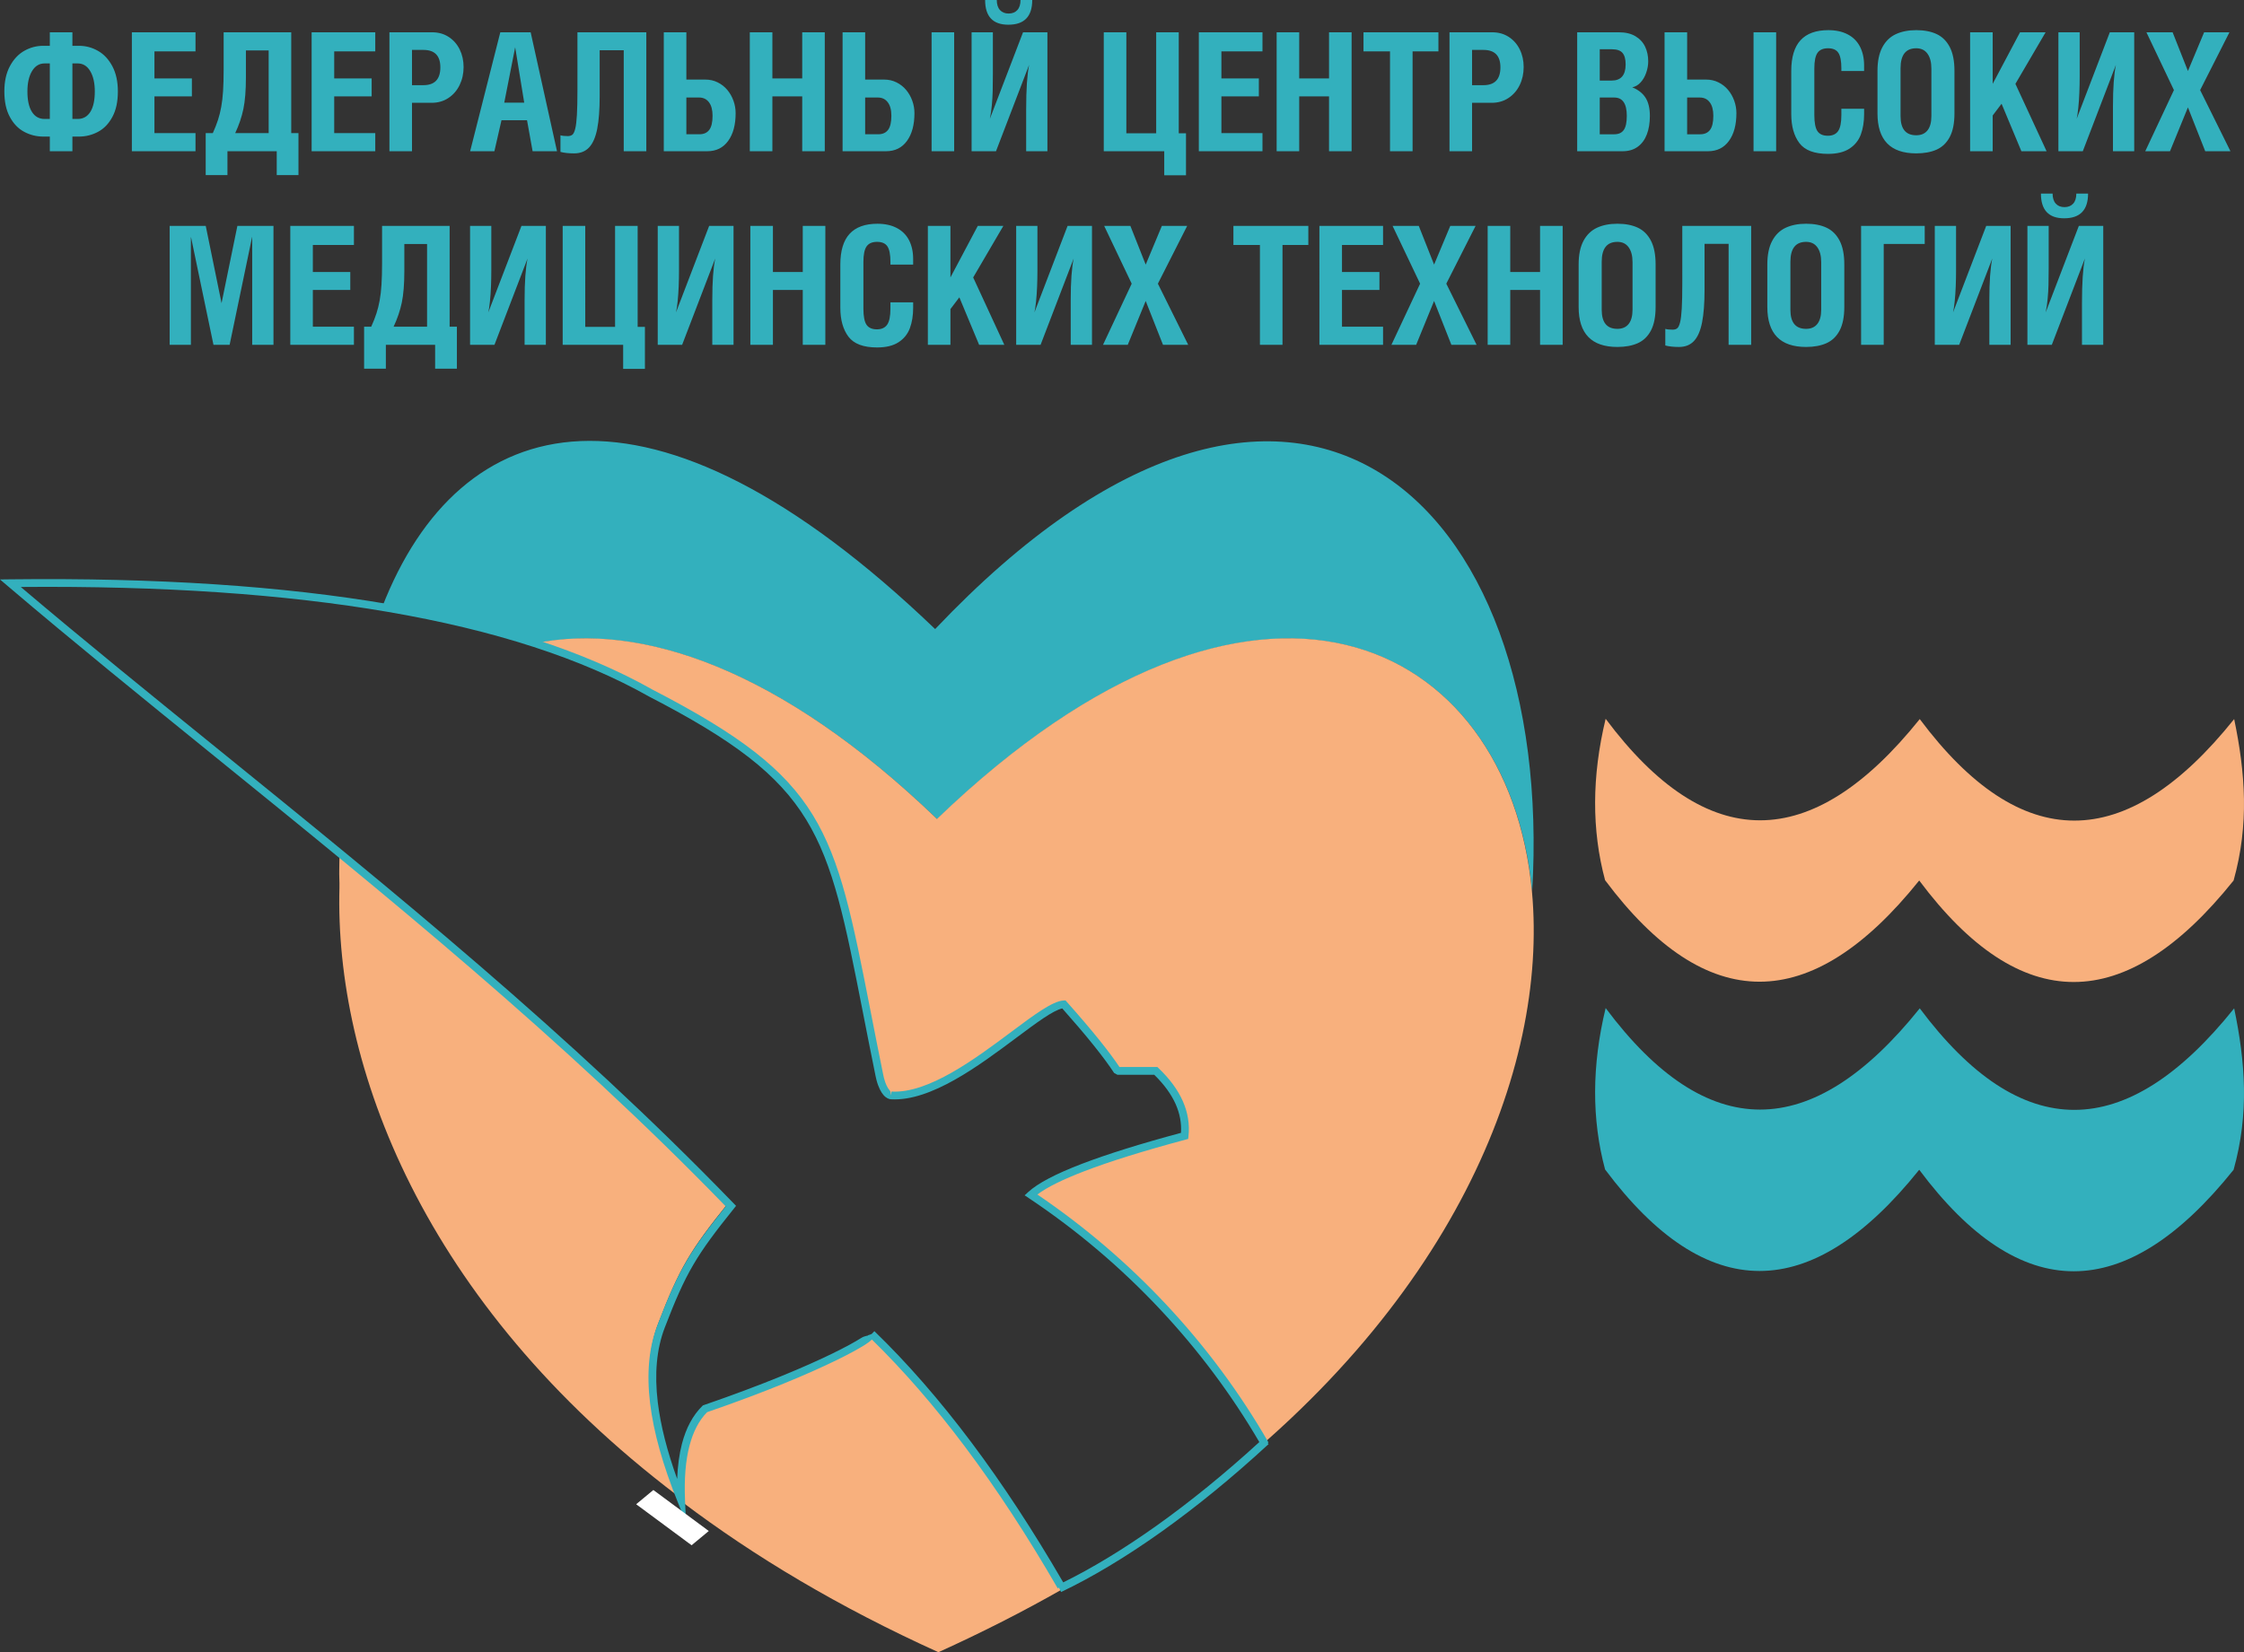
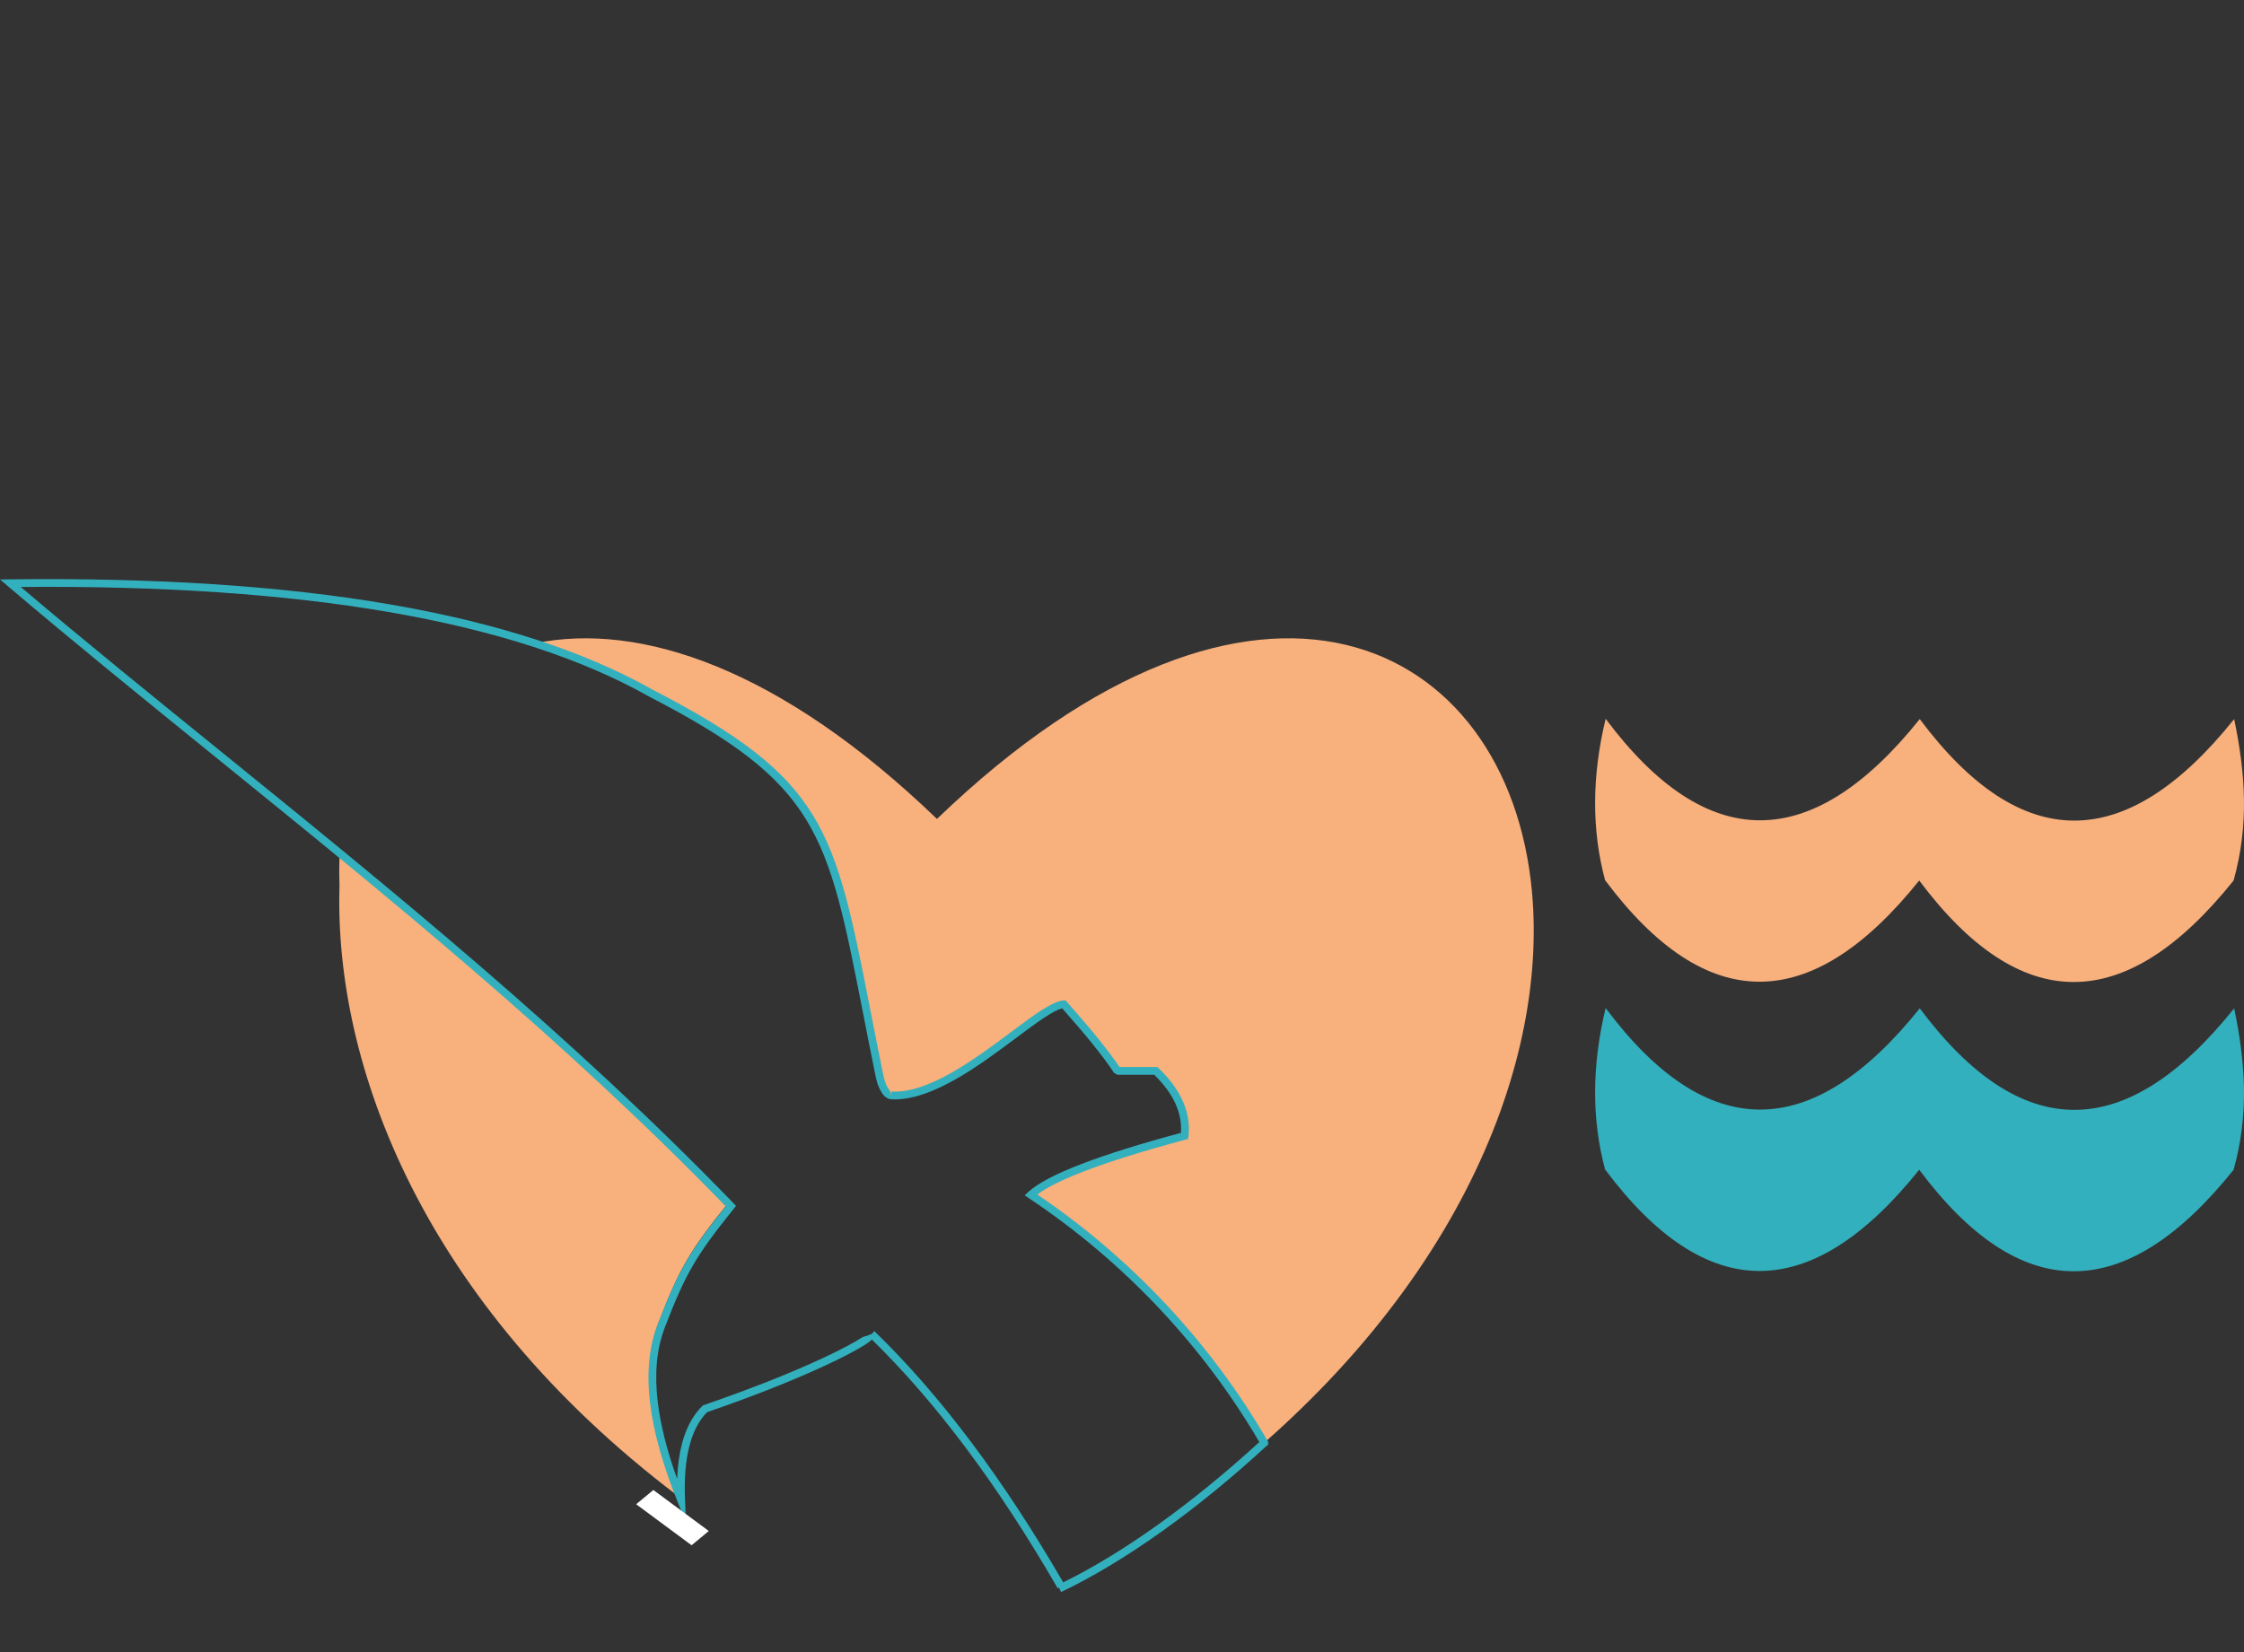
<svg xmlns="http://www.w3.org/2000/svg" xmlns:ns1="http://sodipodi.sourceforge.net/DTD/sodipodi-0.dtd" xmlns:ns2="http://www.inkscape.org/namespaces/inkscape" width="409.212pt" height="301.383pt" viewBox="0 0 409.212 301.383" version="1.2" id="svg27" ns1:docname="cardiocenter_logo.svg" ns2:version="0.92.3 (2405546, 2018-03-11)">
  <rect x="0" y="0" width="409.212" height="301.383" fill="#333333" stroke="none" />
  <defs id="defs31" />
  <ns1:namedview pagecolor="#ffffff" bordercolor="#666666" borderopacity="1" objecttolerance="10" gridtolerance="10" guidetolerance="10" ns2:pageopacity="0" ns2:pageshadow="2" ns2:window-width="1920" ns2:window-height="1017" id="namedview29" showgrid="false" fit-margin-top="0" fit-margin-left="0" fit-margin-right="0" fit-margin-bottom="0" ns2:zoom="0.58609272" ns2:cx="273.10417" ns2:cy="200.97917" ns2:window-x="-8" ns2:window-y="-8" ns2:window-maximized="1" ns2:current-layer="svg27" />
  <g id="surface52" transform="translate(-0.172,-0.352)">
    <path style="fill:#33b0bd;fill-opacity:1;fill-rule:evenodd;stroke:none" d="m 350.156,213.73 c 18.453,24.688 37.566,24.688 57.332,0 2.867,-10.27 2.133,-19.664 0.102,-29.445 -19.77,24.691 -38.883,24.691 -57.336,0 -19.75,24.641 -38.844,24.621 -57.281,-0.051 -2.527,10.488 -2.559,20.301 -0.102,29.441 18.441,24.672 37.535,24.691 57.285,0.055" id="path2" ns2:connector-curvature="0" />
    <path style="fill:#f8b07d;fill-opacity:1;fill-rule:evenodd;stroke:none" d="m 292.871,160.91 c 18.441,24.672 37.535,24.691 57.285,0.055 18.453,24.688 37.566,24.688 57.332,0 2.867,-10.273 2.133,-19.664 0.102,-29.445 -19.77,24.691 -38.883,24.691 -57.336,0 -19.75,24.637 -38.844,24.621 -57.281,-0.051 -2.527,10.484 -2.559,20.297 -0.102,29.441" id="path4" ns2:connector-curvature="0" />
-     <path style="fill:#33b0bd;fill-opacity:1;fill-rule:evenodd;stroke:none" d="M 171.07,149.781 C 229.434,93.586 275.316,116.855 279.574,163.059 283.852,91.414 236.211,46.016 170.703,115.102 118.688,65.203 83.926,74.879 69.855,111.117 c 10.273,1.707 19.578,3.918 27.914,6.633 19.16,-3.941 44.73,4.527 73.301,32.031" id="path6" ns2:connector-curvature="0" />
    <path style="fill:#f8b07d;fill-opacity:1;fill-rule:evenodd;stroke:none" d="m 279.539,163.008 c -4.258,-46.203 -50.137,-69.473 -108.504,-13.273 -28.566,-27.508 -54.137,-35.977 -73.297,-32.035 7.922,2.578 14.973,5.609 21.145,9.098 34.445,17.793 32.875,26.707 41.656,69.727 0.645,3.137 1.867,3.723 2.16,3.648 11.273,0.629 26.727,-16.383 31.473,-16.617 4.637,5.207 7.887,9.254 9.758,12.137 h 7.008 c 3.953,3.777 5.707,7.73 5.258,11.859 -15.34,4.109 -24.684,7.695 -28.031,10.754 17.941,11.984 32.039,26.875 42.297,44.68 -4.672,4.309 -9.164,8.184 -13.488,11.617 48.055,-35.469 65.555,-79.176 62.566,-111.594" id="path8" ns2:connector-curvature="0" />
    <path style="fill:#f8b07d;fill-opacity:1;fill-rule:evenodd;stroke:none" d="m 120.199,241.777 c 3.895,-10.176 5.887,-13.41 12.734,-21.945 -22.445,-23.211 -46.734,-44.125 -70.672,-63.828 l -0.102,-0.082 c -0.133,0.863 -0.09,2.25 -0.121,3.098 -0.031,1.047 0.062,2.172 0.035,3.25 -0.879,32.359 15.07,75.602 61.672,110.93 -5.199,-13.008 -6.586,-23.484 -3.547,-31.422" id="path10" ns2:connector-curvature="0" />
-     <path style="fill:#f8b07d;fill-opacity:1;fill-rule:evenodd;stroke:none" d="m 159.348,244.223 c 0.332,0.68 -9.516,5.469 -30.398,13.652 -3.211,3.168 -4.664,8.66 -4.355,16.473 13.062,9.887 28.527,19.156 46.703,27.387 8.02,-3.633 15.543,-7.473 22.578,-11.477 -11.035,-19.094 -22.547,-34.438 -34.527,-46.035" id="path12" ns2:connector-curvature="0" />
    <path style="fill:#33b0bd;fill-opacity:1;fill-rule:nonzero;stroke:none" d="m 194.059,288.996 c 5.242,-2.578 11.035,-6.074 17.184,-10.457 5.922,-4.227 12.176,-9.277 18.578,-15.137 -5.059,-8.645 -11.137,-16.797 -18.133,-24.25 -7.07,-7.535 -15.074,-14.355 -23.918,-20.258 l -0.746,-0.5 0.664,-0.609 c 1.742,-1.594 4.992,-3.301 9.742,-5.125 4.594,-1.762 10.629,-3.652 18.102,-5.664 0.117,-1.773 -0.207,-3.512 -0.961,-5.223 -0.809,-1.82 -2.113,-3.613 -3.914,-5.375 h -6.723 l -0.594,-0.324 c -0.922,-1.418 -2.191,-3.129 -3.805,-5.137 -1.555,-1.934 -3.438,-4.145 -5.645,-6.633 -1.664,0.34 -4.738,2.633 -8.434,5.391 -6.75,5.043 -15.504,11.574 -22.777,11.184 -0.34,-0.004 -0.887,-0.195 -1.387,-0.773 -0.441,-0.508 -0.93,-1.375 -1.293,-2.781 -0.055,-0.215 -0.105,-0.434 -0.152,-0.66 -0.895,-4.383 -1.625,-8.117 -2.305,-11.582 -6.461,-32.988 -8.18,-41.746 -38.984,-57.66 l -0.023,-0.012 C 106.215,120.453 90.355,115.309 70.965,111.977 51.992,108.719 29.656,107.199 3.961,107.422 c 11.512,9.758 23.719,19.652 36.23,29.789 31.09,25.199 64.047,51.906 93.777,82.66 l 0.43,0.445 -0.387,0.484 c -3.406,4.246 -5.602,7.164 -7.418,10.273 -1.812,3.098 -3.27,6.422 -5.207,11.48 -1.488,3.887 -1.883,8.418 -1.262,13.586 0.512,4.238 1.703,8.902 3.535,13.988 0.094,-2.395 0.383,-4.531 0.871,-6.41 0.758,-2.902 1.996,-5.199 3.707,-6.891 l 0.117,-0.113 0.148,-0.051 c 10.824,-3.73 18.594,-7.027 23.547,-9.449 v -0.004 c 2.336,-1.141 4.035,-2.078 5.129,-2.77 0.805,-0.512 1.336,-0.379 1.285,-0.523 l 0.535,-0.184 0.133,-0.055 0.492,-0.508 c 6.016,5.824 11.914,12.59 17.695,20.297 5.699,7.602 11.277,16.109 16.738,25.527 z m 10.254,-94.016 h 6.91 l 0.203,0.199 c 2.047,1.953 3.527,3.965 4.438,6.023 0.926,2.09 1.273,4.23 1.035,6.422 l -0.055,0.484 -0.465,0.125 c -7.645,2.047 -13.793,3.965 -18.445,5.75 -3.996,1.531 -6.859,2.953 -8.59,4.262 8.621,5.844 16.445,12.551 23.375,19.938 7.273,7.75 13.566,16.254 18.773,25.289 l -0.156,0.09 0.184,0.199 c -6.699,6.184 -13.254,11.504 -19.457,15.93 -6.613,4.715 -12.828,8.414 -18.398,11.066 l -0.375,-0.801 -0.23,0.133 c -5.508,-9.531 -11.133,-18.125 -16.867,-25.773 -5.562,-7.414 -11.234,-13.953 -17.02,-19.613 -0.305,0.289 -0.719,0.602 -1.238,0.934 -1.148,0.723 -2.898,1.691 -5.262,2.848 v -0.004 c -4.992,2.441 -12.777,5.754 -23.559,9.469 -1.465,1.496 -2.539,3.539 -3.211,6.125 -0.707,2.711 -0.977,6.012 -0.812,9.902 l 0.176,4.105 -1.535,-3.816 c -2.672,-6.625 -4.367,-12.613 -5.012,-17.957 -0.648,-5.398 -0.227,-10.152 1.348,-14.258 1.957,-5.117 3.441,-8.496 5.309,-11.691 1.793,-3.066 3.922,-5.926 7.141,-9.953 C 102.957,189.898 70.207,163.355 39.297,138.309 26.309,127.777 13.645,117.516 1.605,107.27 l -1.434,-1.219 1.883,-0.023 c 26.594,-0.312 49.641,1.203 69.148,4.555 19.531,3.355 35.535,8.551 48,15.586 31.418,16.227 33.164,25.125 39.73,58.641 0.719,3.668 1.492,7.621 2.301,11.574 0.043,0.215 0.09,0.414 0.133,0.594 0.297,1.156 0.668,1.832 0.996,2.207 0.172,0.199 0.164,0.293 0.184,0.297 h 0.004 l 0.148,0.691 0.039,-0.707 c 6.762,0.379 15.293,-5.992 21.871,-10.902 4.129,-3.086 7.52,-5.617 9.527,-5.711 l 0.34,-0.016 0.223,0.25 c 2.316,2.602 4.297,4.926 5.938,6.965 1.52,1.891 2.746,3.535 3.676,4.93" id="path14" ns2:connector-curvature="0" />
    <path style="fill:#4cbfc7;fill-opacity:1;fill-rule:nonzero;stroke:none" d="m 119.328,272.504 9.637,7.133 -2.684,2.227 -9.641,-7.133 2.688,-2.227" id="path16" ns2:connector-curvature="0" />
    <path style="fill:none;stroke:#ffffff;stroke-width:5.669;stroke-linecap:butt;stroke-linejoin:miter;stroke-miterlimit:22.926;stroke-opacity:1" d="m 1193.281,294.961 96.367,-71.328 -26.836,-22.266 -96.406,71.328 z m 0,0" transform="matrix(0.1,0,0,-0.1,0,302)" id="path18" ns2:connector-curvature="0" />
    <path style="fill:#ffffff;fill-opacity:1;fill-rule:evenodd;stroke:none" d="m 128.965,279.637 -9.637,-7.133 -2.688,2.227 9.641,7.133 2.684,-2.227" id="path20" ns2:connector-curvature="0" />
    <path style="fill:none;stroke:#ffffff;stroke-width:2.16;stroke-linecap:butt;stroke-linejoin:miter;stroke-miterlimit:22.926;stroke-opacity:1" d="m 1289.648,223.633 -96.367,71.328 -26.875,-22.266 96.406,-71.328 z m 0,0" transform="matrix(0.1,0,0,-0.1,0,302)" id="path22" ns2:connector-curvature="0" />
-     <path style="fill:#33b0bd;fill-opacity:1;fill-rule:nonzero;stroke:none" d="M 13.375,27.938 H 9.258 V 25.266 H 8.062 c -1.238,0 -2.402,-0.293 -3.484,-0.871 C 3.492,23.816 2.621,22.906 1.961,21.668 1.293,20.434 0.965,18.883 0.965,17.031 c 0,-1.805 0.332,-3.332 1.004,-4.594 0.672,-1.258 1.543,-2.199 2.625,-2.809 C 5.672,9.012 6.828,8.707 8.062,8.707 H 9.258 V 6.242 H 13.375 v 2.465 h 1.195 c 1.234,0 2.391,0.305 3.469,0.922 1.082,0.609 1.953,1.551 2.625,2.809 0.668,1.262 1.004,2.789 1.004,4.594 0,1.852 -0.328,3.402 -0.996,4.637 -0.66,1.238 -1.531,2.148 -2.617,2.727 -1.082,0.578 -2.246,0.871 -3.484,0.871 H 13.375 Z M 9.258,11.922 H 8.297 c -0.961,0 -1.723,0.465 -2.285,1.402 -0.562,0.93 -0.84,2.168 -0.84,3.707 0,1.605 0.27,2.848 0.816,3.715 0.539,0.867 1.312,1.305 2.309,1.305 h 0.961 z m 5.078,0 H 13.375 v 10.129 h 0.961 c 1.008,0 1.777,-0.438 2.32,-1.305 0.535,-0.867 0.805,-2.109 0.805,-3.715 0,-1.539 -0.281,-2.777 -0.836,-3.707 -0.555,-0.938 -1.32,-1.402 -2.289,-1.402 z M 24.219,27.938 V 6.242 h 11.605 v 3.484 h -7.488 v 4.93 h 6.828 v 3.277 h -6.828 v 6.699 h 7.488 V 27.938 Z m 14.762,-3.305 c 0.395,-0.879 0.715,-1.688 0.949,-2.422 0.242,-0.738 0.438,-1.527 0.586,-2.367 0.156,-0.84 0.266,-1.801 0.336,-2.891 0.07,-1.09 0.105,-2.406 0.105,-3.949 V 6.242 H 53.281 v 18.391 h 1.32 v 7.664 H 50.637 V 27.938 h -8.988 v 4.359 H 37.684 V 24.633 Z M 49.164,9.547 h -4.148 v 4.93 c 0,2.367 -0.156,4.285 -0.461,5.75 -0.305,1.465 -0.801,2.934 -1.492,4.406 h 6.102 z M 57,27.938 V 6.242 h 11.605 v 3.484 h -7.488 v 4.93 h 6.828 v 3.277 h -6.828 v 6.699 h 7.488 V 27.938 Z m 14.188,0 V 6.242 h 7.781 c 1.145,0 2.148,0.281 3.016,0.84 0.871,0.566 1.543,1.328 2.02,2.297 0.469,0.965 0.707,2.031 0.707,3.203 0,1.191 -0.242,2.285 -0.723,3.281 -0.48,0.996 -1.168,1.781 -2.047,2.367 -0.883,0.582 -1.895,0.875 -3.035,0.875 H 75.305 V 27.938 Z M 77.383,9.457 h -2.078 v 6.43 h 2.078 c 2.059,0 3.09,-1.082 3.09,-3.25 0,-2.117 -1.031,-3.18 -3.09,-3.18 z m 8.523,18.48 5.5,-21.695 h 5.535 L 101.746,27.938 H 97.297 L 96.281,22.289 H 91.621 L 90.328,27.938 Z m 6.223,-8.863 h 3.637 L 94.117,8.973 Z M 105.473,6.242 h 12.559 V 27.938 h -4.117 V 9.516 h -4.387 v 8.363 c 0,2.453 -0.148,4.445 -0.449,5.973 -0.301,1.527 -0.793,2.656 -1.473,3.387 -0.68,0.727 -1.594,1.09 -2.734,1.09 -1,0 -1.828,-0.09 -2.496,-0.27 v -3.031 c 0.301,0.098 0.746,0.148 1.328,0.148 0.355,0 0.641,-0.086 0.848,-0.254 0.211,-0.172 0.379,-0.539 0.52,-1.094 0.141,-0.559 0.242,-1.398 0.305,-2.531 0.066,-1.125 0.098,-2.68 0.098,-4.656 z m 19.863,11.898 v 6.703 h 2.379 c 0.793,0 1.395,-0.266 1.793,-0.797 0.406,-0.531 0.605,-1.387 0.605,-2.574 0,-1.062 -0.215,-1.883 -0.648,-2.457 -0.434,-0.582 -1.039,-0.875 -1.816,-0.875 z M 121.219,6.242 h 4.117 v 8.625 h 3.457 c 0.82,0 1.57,0.168 2.258,0.512 0.688,0.34 1.266,0.797 1.754,1.375 0.484,0.582 0.855,1.238 1.121,1.977 0.266,0.734 0.395,1.492 0.395,2.266 0,2.125 -0.453,3.812 -1.367,5.066 -0.91,1.25 -2.176,1.875 -3.805,1.875 h -7.93 z M 136.906,27.938 V 6.242 h 4.117 v 8.414 h 5.441 V 6.242 h 4.113 V 27.938 h -4.113 V 17.934 h -5.441 V 27.938 Z m 21.035,-9.797 v 6.703 h 2.375 c 0.797,0 1.398,-0.266 1.801,-0.797 0.402,-0.531 0.605,-1.387 0.605,-2.574 0,-1.062 -0.215,-1.883 -0.652,-2.457 -0.43,-0.582 -1.035,-0.875 -1.812,-0.875 z M 153.824,6.242 h 4.117 v 8.625 h 3.457 c 0.824,0 1.574,0.168 2.258,0.512 0.688,0.34 1.27,0.797 1.754,1.375 0.488,0.582 0.859,1.238 1.125,1.977 0.266,0.734 0.395,1.492 0.395,2.266 0,2.125 -0.457,3.812 -1.367,5.066 -0.914,1.25 -2.18,1.875 -3.809,1.875 h -7.93 z M 170.055,27.938 V 6.242 h 4.117 V 27.938 Z m 21.121,0 V 6.242 h -4.445 l -6.047,15.777 c 0.16,-0.785 0.281,-1.617 0.359,-2.484 0.082,-0.867 0.133,-1.707 0.152,-2.523 0.019,-0.816 0.035,-1.844 0.035,-3.082 v -7.688 H 177.352 V 27.938 h 4.449 l 6.035,-15.746 c -0.355,1.762 -0.535,4.457 -0.535,8.09 V 27.938 Z M 179.816,0.352 c 0,3.004 1.414,4.508 4.238,4.508 2.906,0 4.355,-1.504 4.355,-4.508 h -2.137 c 0,0.797 -0.191,1.406 -0.578,1.832 -0.379,0.422 -0.91,0.637 -1.586,0.637 -0.676,0 -1.203,-0.215 -1.59,-0.641 -0.383,-0.426 -0.574,-1.035 -0.574,-1.828 z m 25.754,24.312 h 5.441 V 6.242 h 4.117 v 18.422 h 1.32 v 7.664 h -3.965 V 27.938 H 201.453 V 6.242 h 4.117 z M 218.789,27.938 V 6.242 h 11.605 v 3.484 h -7.488 v 4.93 h 6.828 v 3.277 h -6.828 v 6.699 h 7.488 V 27.938 Z m 14.188,0 V 6.242 h 4.117 v 8.414 h 5.438 V 6.242 h 4.117 V 27.938 h -4.117 V 17.934 h -5.438 V 27.938 Z M 262.48,6.242 v 3.484 h -4.711 V 27.938 h -4.117 V 9.727 h -4.836 V 6.242 Z M 264.5,27.938 V 6.242 h 7.785 c 1.141,0 2.148,0.281 3.016,0.84 0.871,0.566 1.543,1.328 2.016,2.297 0.473,0.965 0.707,2.031 0.707,3.203 0,1.191 -0.238,2.285 -0.719,3.281 -0.484,0.996 -1.168,1.781 -2.051,2.367 -0.883,0.582 -1.895,0.875 -3.035,0.875 h -3.602 V 27.938 Z m 6.195,-18.48 h -2.078 v 6.43 h 2.078 c 2.059,0 3.09,-1.082 3.09,-3.25 0,-2.117 -1.031,-3.18 -3.09,-3.18 z m 21.207,-0.121 v 5.711 h 2.164 c 1.703,0 2.555,-0.98 2.555,-2.949 0,-0.957 -0.191,-1.652 -0.57,-2.094 -0.375,-0.445 -1.02,-0.668 -1.922,-0.668 z m 0,15.508 h 2.641 c 0.793,0 1.367,-0.258 1.738,-0.785 0.371,-0.523 0.551,-1.383 0.551,-2.586 0,-2.219 -0.762,-3.332 -2.289,-3.332 h -2.641 z m 4.176,3.094 h -8.293 V 6.242 h 7.605 c 1.207,0 2.215,0.238 3.02,0.719 0.801,0.477 1.391,1.117 1.77,1.922 0.375,0.793 0.559,1.68 0.559,2.648 0,0.695 -0.121,1.391 -0.367,2.086 -0.238,0.699 -0.578,1.289 -1.023,1.77 -0.441,0.48 -0.949,0.781 -1.523,0.891 1.09,0.441 1.902,1.078 2.43,1.906 0.523,0.832 0.785,1.938 0.785,3.32 0,1.281 -0.184,2.402 -0.555,3.371 -0.367,0.961 -0.922,1.711 -1.668,2.254 -0.742,0.539 -1.66,0.809 -2.738,0.809 z m 11.758,-9.797 v 6.703 h 2.375 c 0.797,0 1.398,-0.266 1.797,-0.797 0.406,-0.531 0.605,-1.387 0.605,-2.574 0,-1.062 -0.215,-1.883 -0.648,-2.457 -0.434,-0.582 -1.039,-0.875 -1.816,-0.875 z M 303.719,6.242 h 4.117 v 8.625 h 3.457 c 0.82,0 1.57,0.168 2.258,0.512 0.688,0.34 1.27,0.797 1.754,1.375 0.484,0.582 0.855,1.238 1.121,1.977 0.266,0.734 0.395,1.492 0.395,2.266 0,2.125 -0.453,3.812 -1.367,5.066 -0.91,1.25 -2.18,1.875 -3.805,1.875 h -7.93 z M 319.945,27.938 V 6.242 h 4.121 V 27.938 Z m 16.016,-14.633 v -0.48 c 0,-1.352 -0.188,-2.305 -0.559,-2.852 -0.367,-0.547 -0.996,-0.816 -1.875,-0.816 -0.887,0 -1.523,0.277 -1.914,0.828 -0.387,0.551 -0.582,1.496 -0.582,2.84 v 8.535 c 0,1.379 0.191,2.352 0.566,2.914 0.383,0.562 1.012,0.84 1.898,0.84 0.852,0 1.473,-0.285 1.875,-0.855 0.395,-0.574 0.59,-1.543 0.59,-2.898 V 20.188 h 4.148 v 0.984 c 0,1.406 -0.203,2.648 -0.602,3.727 -0.402,1.078 -1.094,1.934 -2.074,2.57 -0.984,0.637 -2.285,0.953 -3.906,0.953 -2.496,0 -4.234,-0.656 -5.219,-1.969 -0.988,-1.312 -1.484,-3.074 -1.484,-5.281 v -7.867 c 0,-2.52 0.566,-4.395 1.695,-5.617 1.129,-1.227 2.816,-1.836 5.066,-1.836 1.367,0 2.547,0.254 3.531,0.77 0.988,0.512 1.727,1.254 2.234,2.227 0.5,0.969 0.758,2.117 0.758,3.434 v 1.023 z m 6.586,-0.031 v 7.758 c 0,4.863 2.355,7.297 7.066,7.297 1.453,0 2.695,-0.227 3.727,-0.688 1.031,-0.469 1.828,-1.238 2.395,-2.32 0.566,-1.078 0.848,-2.508 0.848,-4.289 v -7.758 c 0,-1.777 -0.281,-3.219 -0.848,-4.324 -0.57,-1.102 -1.367,-1.895 -2.398,-2.379 -1.027,-0.48 -2.27,-0.719 -3.723,-0.719 -1.43,0 -2.672,0.246 -3.727,0.734 -1.051,0.492 -1.871,1.289 -2.457,2.395 -0.586,1.105 -0.883,2.535 -0.883,4.293 z m 4.207,8.27 v -8.746 c 0,-2.43 0.953,-3.641 2.859,-3.641 0.887,0 1.57,0.324 2.043,0.977 0.477,0.652 0.719,1.559 0.719,2.719 v 8.691 c 0,1.129 -0.234,1.992 -0.707,2.59 -0.477,0.598 -1.156,0.891 -2.055,0.891 -1.906,0 -2.859,-1.156 -2.859,-3.48 z M 359.438,27.938 V 6.242 h 4.117 v 9.406 l 4.988,-9.406 h 4.664 l -5.508,9.406 5.684,12.289 h -4.594 l -3.613,-8.66 -1.621,2.141 V 27.938 Z m 29.926,0 V 6.242 h -4.449 l -6.043,15.777 c 0.113,-0.508 0.211,-1.172 0.293,-2 0.094,-0.832 0.152,-1.738 0.191,-2.719 0.039,-0.98 0.062,-1.953 0.062,-2.914 V 6.242 h -3.879 V 27.938 h 4.449 l 6.035,-15.746 c -0.355,1.715 -0.535,4.23 -0.535,7.543 V 27.938 Z m 7.242,-11.152 -5.016,-10.543 h 4.777 l 2.793,7.062 2.953,-7.062 h 4.617 l -5.344,10.543 5.527,11.152 h -4.598 l -3.156,-7.996 -3.27,7.996 h -4.512 z M 31.109,41.555 v 21.699 h 3.875 v -19.625 h 0.027 l 4.09,19.625 h 2.945 l 4.094,-19.656 h 0.023 v 19.656 h 3.879 V 41.555 h -6.582 l -2.887,14.094 -2.883,-14.094 z m 22,21.699 V 41.555 h 11.605 v 3.484 h -7.492 v 4.93 h 6.828 v 3.273 h -6.828 v 6.703 h 7.492 v 3.309 z m 14.758,-3.309 c 0.398,-0.883 0.719,-1.688 0.953,-2.426 0.238,-0.734 0.438,-1.527 0.586,-2.363 0.156,-0.84 0.266,-1.801 0.336,-2.891 0.07,-1.09 0.105,-2.406 0.105,-3.949 v -6.762 h 12.32 v 18.391 h 1.324 v 7.664 h -3.969 v -4.355 h -8.984 v 4.355 h -3.969 V 59.945 Z M 78.051,44.859 H 73.906 v 4.93 c 0,2.367 -0.156,4.285 -0.461,5.75 -0.309,1.465 -0.805,2.934 -1.496,4.406 h 6.102 z M 99.715,63.254 V 41.555 H 95.266 L 89.219,57.332 c 0.117,-0.508 0.211,-1.172 0.297,-2 0.09,-0.832 0.152,-1.738 0.191,-2.719 0.039,-0.98 0.059,-1.953 0.059,-2.914 v -8.145 h -3.875 v 21.699 h 4.449 l 6.035,-15.75 c -0.355,1.715 -0.539,4.227 -0.539,7.543 v 8.207 z m 7.184,-3.277 h 5.438 V 41.555 h 4.117 v 18.422 h 1.324 v 7.664 h -3.969 V 63.254 H 102.781 V 41.555 h 4.117 z m 27.039,3.277 V 41.555 h -4.445 l -6.047,15.777 c 0.117,-0.508 0.211,-1.172 0.297,-2 0.09,-0.832 0.148,-1.738 0.191,-2.719 0.039,-0.98 0.059,-1.953 0.059,-2.914 v -8.145 h -3.879 v 21.699 h 4.449 l 6.035,-15.75 c -0.355,1.715 -0.535,4.227 -0.535,7.543 v 8.207 z m 3.066,0 V 41.555 h 4.117 v 8.414 h 5.441 v -8.414 h 4.117 V 63.254 H 146.562 V 53.242 h -5.441 v 10.012 z m 25.547,-14.637 v -0.48 c 0,-1.355 -0.188,-2.305 -0.559,-2.852 -0.371,-0.547 -0.996,-0.816 -1.879,-0.816 -0.883,0 -1.52,0.273 -1.91,0.828 -0.387,0.551 -0.582,1.496 -0.582,2.84 v 8.535 c 0,1.379 0.191,2.352 0.566,2.914 0.379,0.559 1.012,0.84 1.898,0.84 0.852,0 1.473,-0.285 1.871,-0.855 0.398,-0.578 0.594,-1.543 0.594,-2.898 v -1.176 h 4.145 v 0.988 c 0,1.406 -0.199,2.648 -0.598,3.727 -0.402,1.078 -1.094,1.934 -2.074,2.57 -0.984,0.637 -2.285,0.949 -3.91,0.949 -2.492,0 -4.23,-0.656 -5.219,-1.965 -0.984,-1.312 -1.48,-3.078 -1.48,-5.281 v -7.867 c 0,-2.52 0.566,-4.395 1.691,-5.617 1.133,-1.227 2.82,-1.836 5.07,-1.836 1.367,0 2.543,0.254 3.531,0.77 0.984,0.512 1.727,1.254 2.234,2.223 0.5,0.973 0.754,2.121 0.754,3.438 v 1.023 z M 169.375,63.254 V 41.555 h 4.117 v 9.406 l 4.988,-9.406 h 4.664 l -5.504,9.406 5.68,12.293 h -4.594 l -3.609,-8.664 -1.625,2.141 v 6.523 z m 29.93,0 V 41.555 h -4.449 l -6.043,15.777 c 0.113,-0.508 0.207,-1.172 0.293,-2 0.09,-0.832 0.152,-1.738 0.191,-2.719 0.039,-0.98 0.059,-1.953 0.059,-2.914 v -8.145 h -3.875 v 21.699 h 4.449 l 6.035,-15.75 c -0.359,1.715 -0.539,4.227 -0.539,7.543 v 8.207 z m 7.242,-11.156 -5.02,-10.543 h 4.777 l 2.797,7.062 2.949,-7.062 h 4.617 l -5.344,10.543 5.531,11.156 h -4.598 l -3.156,-8 -3.273,8 h -4.512 z m 32.211,-10.543 v 3.484 h -4.711 v 18.215 h -4.117 V 45.039 h -4.836 v -3.484 z m 2.02,21.699 V 41.555 h 11.605 v 3.484 h -7.488 v 4.93 h 6.828 v 3.273 h -6.828 v 6.703 h 7.488 v 3.309 z m 18.363,-11.156 -5.02,-10.543 h 4.777 l 2.793,7.062 2.953,-7.062 h 4.617 l -5.344,10.543 5.527,11.156 h -4.598 l -3.156,-8 -3.27,8 h -4.512 z m 12.32,11.156 V 41.555 h 4.117 v 8.414 h 5.438 v -8.414 h 4.121 v 21.699 h -4.121 V 53.242 h -5.438 v 10.012 z m 16.59,-14.668 v 7.758 c 0,4.863 2.352,7.297 7.066,7.297 1.453,0 2.695,-0.23 3.727,-0.691 1.031,-0.465 1.828,-1.234 2.395,-2.316 0.566,-1.078 0.848,-2.512 0.848,-4.289 v -7.758 c 0,-1.777 -0.281,-3.223 -0.848,-4.324 -0.574,-1.102 -1.367,-1.898 -2.398,-2.379 -1.027,-0.48 -2.27,-0.719 -3.723,-0.719 -1.434,0 -2.676,0.242 -3.727,0.734 -1.051,0.492 -1.875,1.289 -2.461,2.395 -0.586,1.102 -0.879,2.535 -0.879,4.293 z m 4.207,8.27 v -8.746 c 0,-2.43 0.949,-3.641 2.859,-3.641 0.887,0 1.566,0.324 2.043,0.977 0.477,0.652 0.719,1.559 0.719,2.719 v 8.691 c 0,1.125 -0.238,1.992 -0.707,2.59 -0.477,0.594 -1.16,0.891 -2.055,0.891 -1.91,0 -2.859,-1.156 -2.859,-3.48 z m 14.695,-15.301 h 12.562 v 21.699 h -4.117 V 44.828 h -4.387 V 53.188 c 0,2.457 -0.152,4.449 -0.453,5.977 -0.301,1.527 -0.789,2.656 -1.473,3.387 -0.68,0.727 -1.594,1.09 -2.734,1.09 -0.996,0 -1.828,-0.09 -2.496,-0.27 v -3.031 c 0.301,0.098 0.75,0.145 1.328,0.145 0.355,0 0.641,-0.082 0.848,-0.254 0.211,-0.168 0.379,-0.535 0.52,-1.09 0.141,-0.559 0.242,-1.398 0.305,-2.531 0.066,-1.125 0.098,-2.68 0.098,-4.656 z m 15.508,7.031 v 7.758 c 0,4.863 2.352,7.297 7.066,7.297 1.453,0 2.695,-0.23 3.727,-0.691 1.031,-0.465 1.828,-1.234 2.395,-2.316 0.566,-1.078 0.848,-2.512 0.848,-4.289 v -7.758 c 0,-1.777 -0.281,-3.223 -0.848,-4.324 -0.57,-1.102 -1.367,-1.898 -2.398,-2.379 -1.027,-0.48 -2.27,-0.719 -3.723,-0.719 -1.434,0 -2.676,0.242 -3.727,0.734 -1.051,0.492 -1.871,1.289 -2.457,2.395 -0.59,1.102 -0.883,2.535 -0.883,4.293 z m 4.207,8.27 v -8.746 c 0,-2.43 0.949,-3.641 2.859,-3.641 0.887,0 1.566,0.324 2.043,0.977 0.477,0.652 0.715,1.559 0.715,2.719 v 8.691 c 0,1.125 -0.234,1.992 -0.707,2.59 -0.473,0.594 -1.152,0.891 -2.051,0.891 -1.91,0 -2.859,-1.156 -2.859,-3.48 z m 12.891,-15.301 v 21.699 h 4.125 V 44.855 h 7.477 v -3.301 z m 27.266,21.699 V 41.555 H 362.375 l -6.047,15.777 c 0.117,-0.508 0.211,-1.172 0.297,-2 0.09,-0.832 0.148,-1.738 0.191,-2.719 0.039,-0.98 0.059,-1.953 0.059,-2.914 v -8.145 h -3.879 v 21.699 h 4.449 l 6.035,-15.75 c -0.355,1.715 -0.535,4.227 -0.535,7.543 v 8.207 z m 16.891,0 V 41.555 h -4.449 l -6.047,15.777 c 0.16,-0.785 0.281,-1.617 0.359,-2.484 0.082,-0.867 0.133,-1.707 0.152,-2.527 0.019,-0.812 0.035,-1.84 0.035,-3.078 v -7.688 h -3.879 v 21.699 h 4.449 l 6.035,-15.75 c -0.355,1.762 -0.535,4.457 -0.535,8.09 v 7.66 z M 372.352,35.664 c 0,3.004 1.414,4.508 4.238,4.508 2.906,0 4.359,-1.504 4.359,-4.508 h -2.141 c 0,0.797 -0.191,1.406 -0.574,1.832 -0.383,0.422 -0.914,0.637 -1.59,0.637 -0.676,0 -1.203,-0.215 -1.586,-0.641 -0.387,-0.426 -0.578,-1.039 -0.578,-1.828 h -2.129" id="path24" ns2:connector-curvature="0" />
  </g>
</svg>